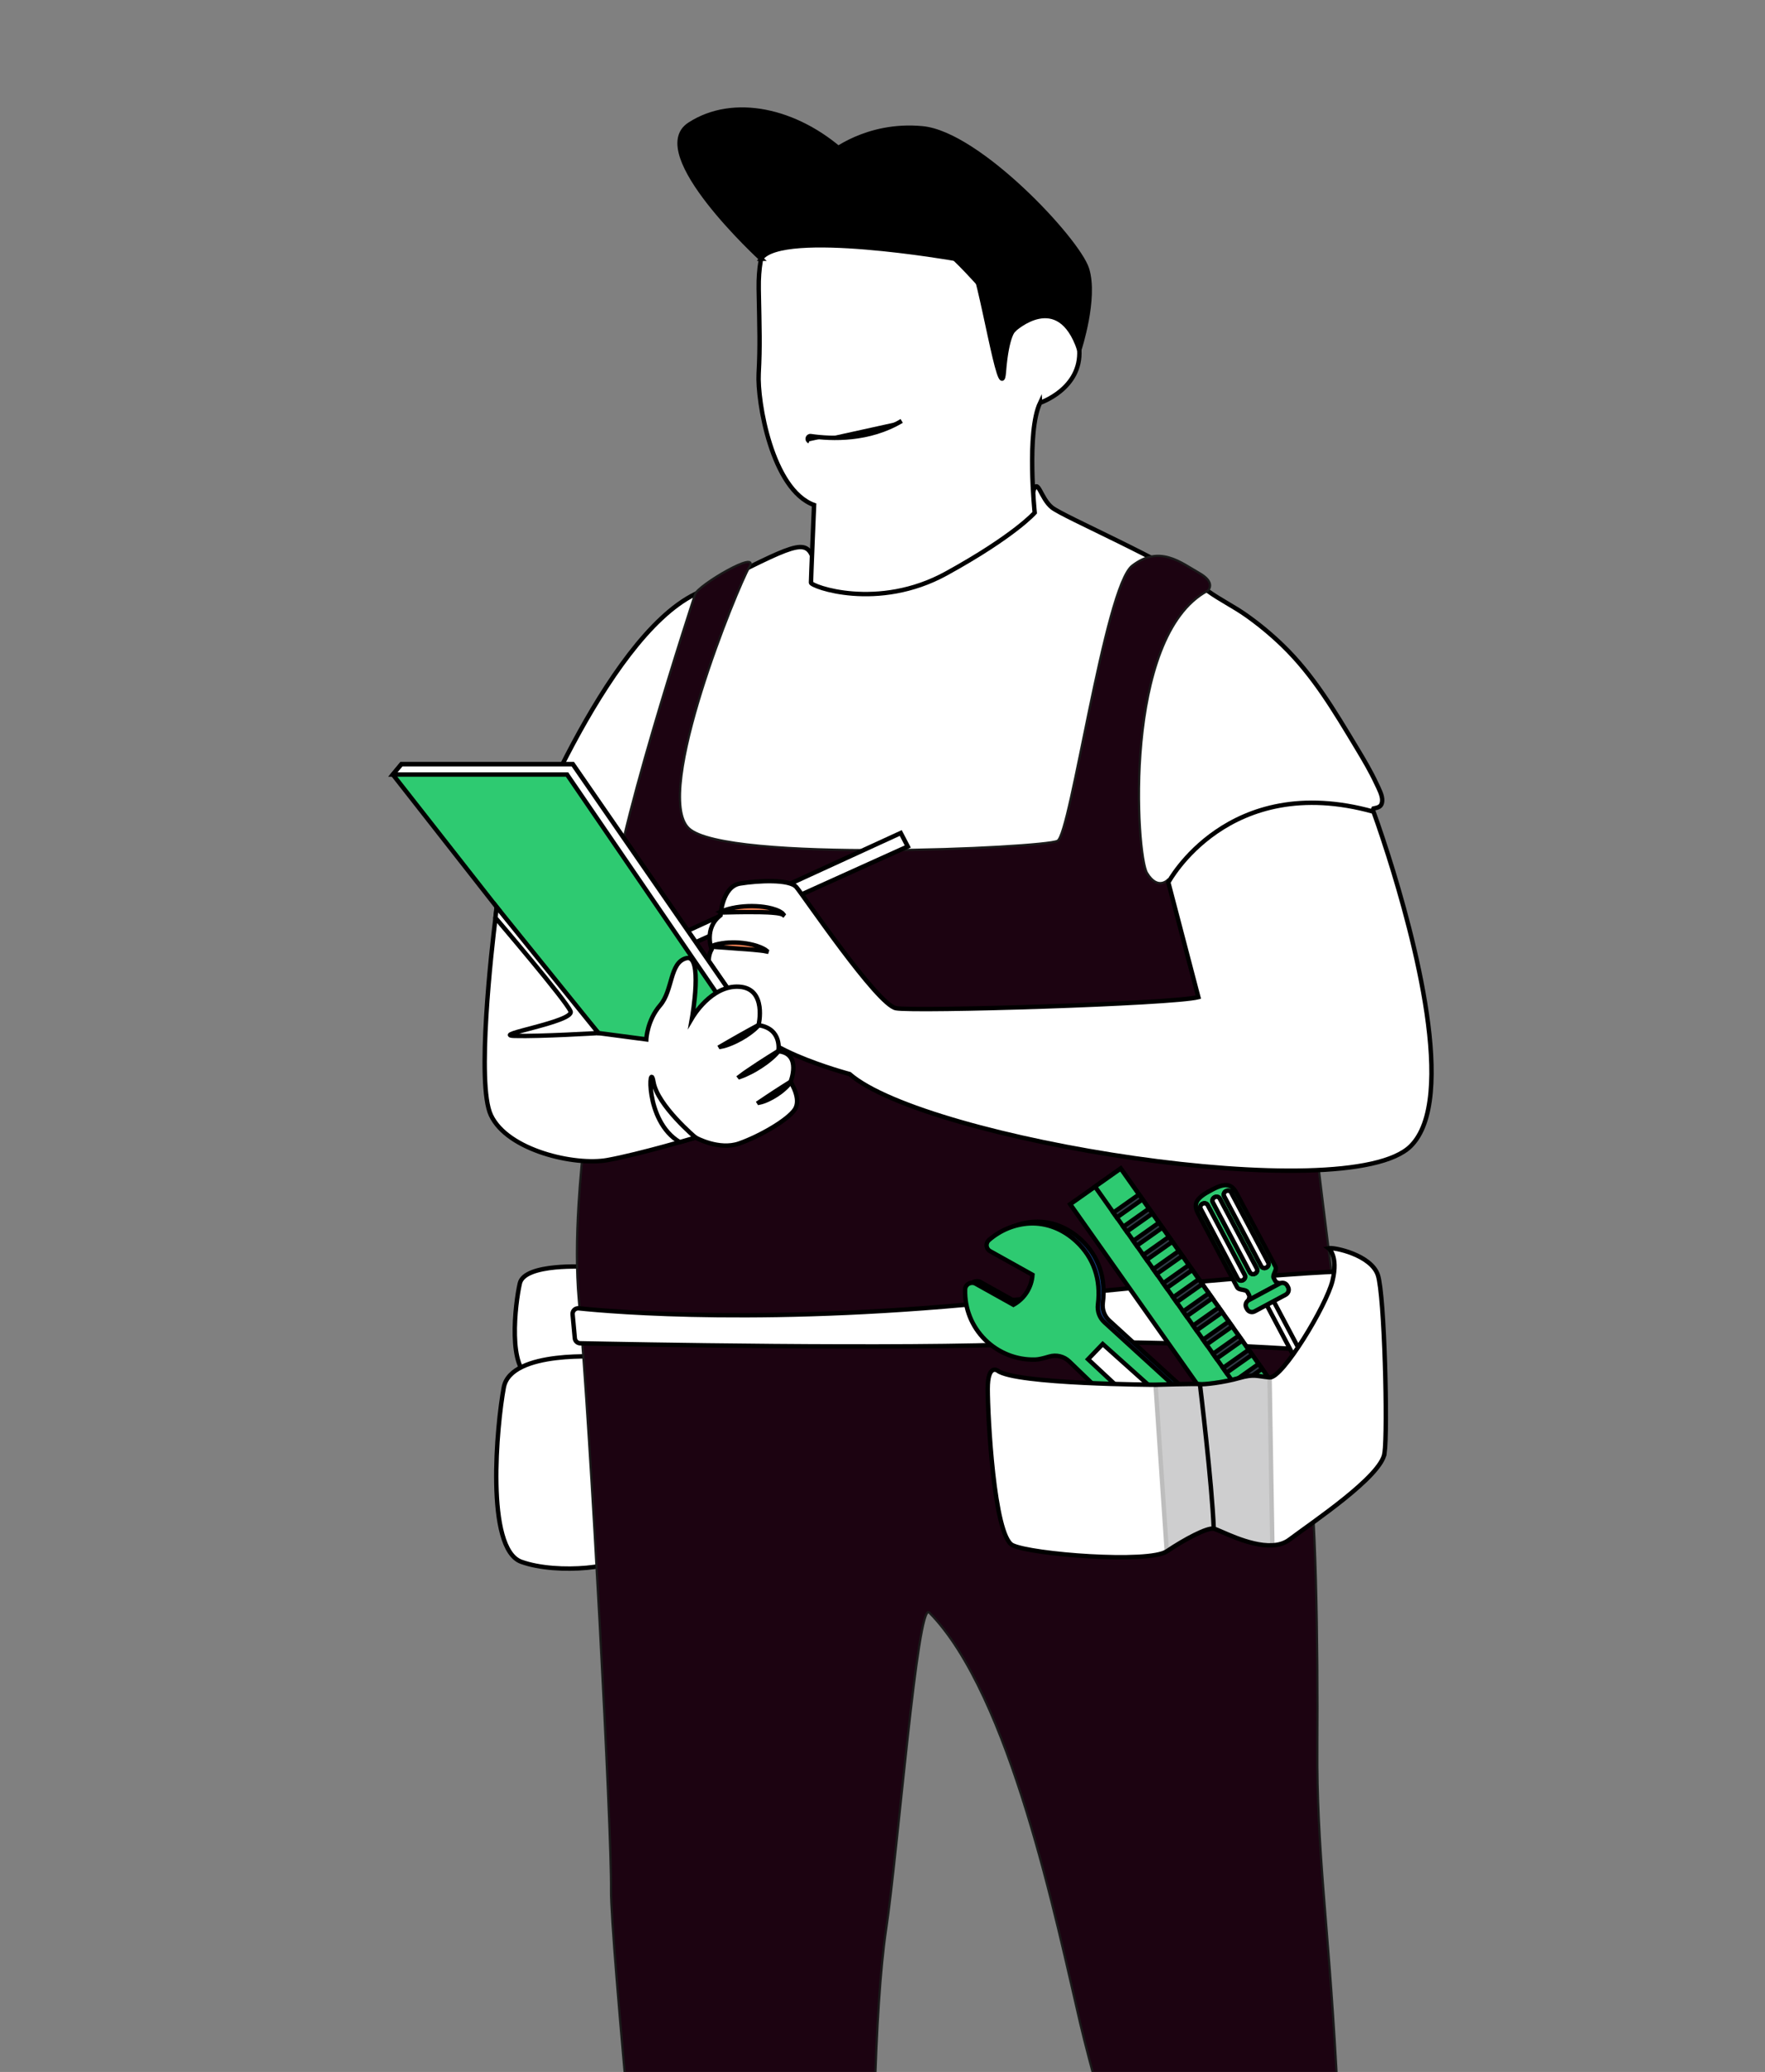
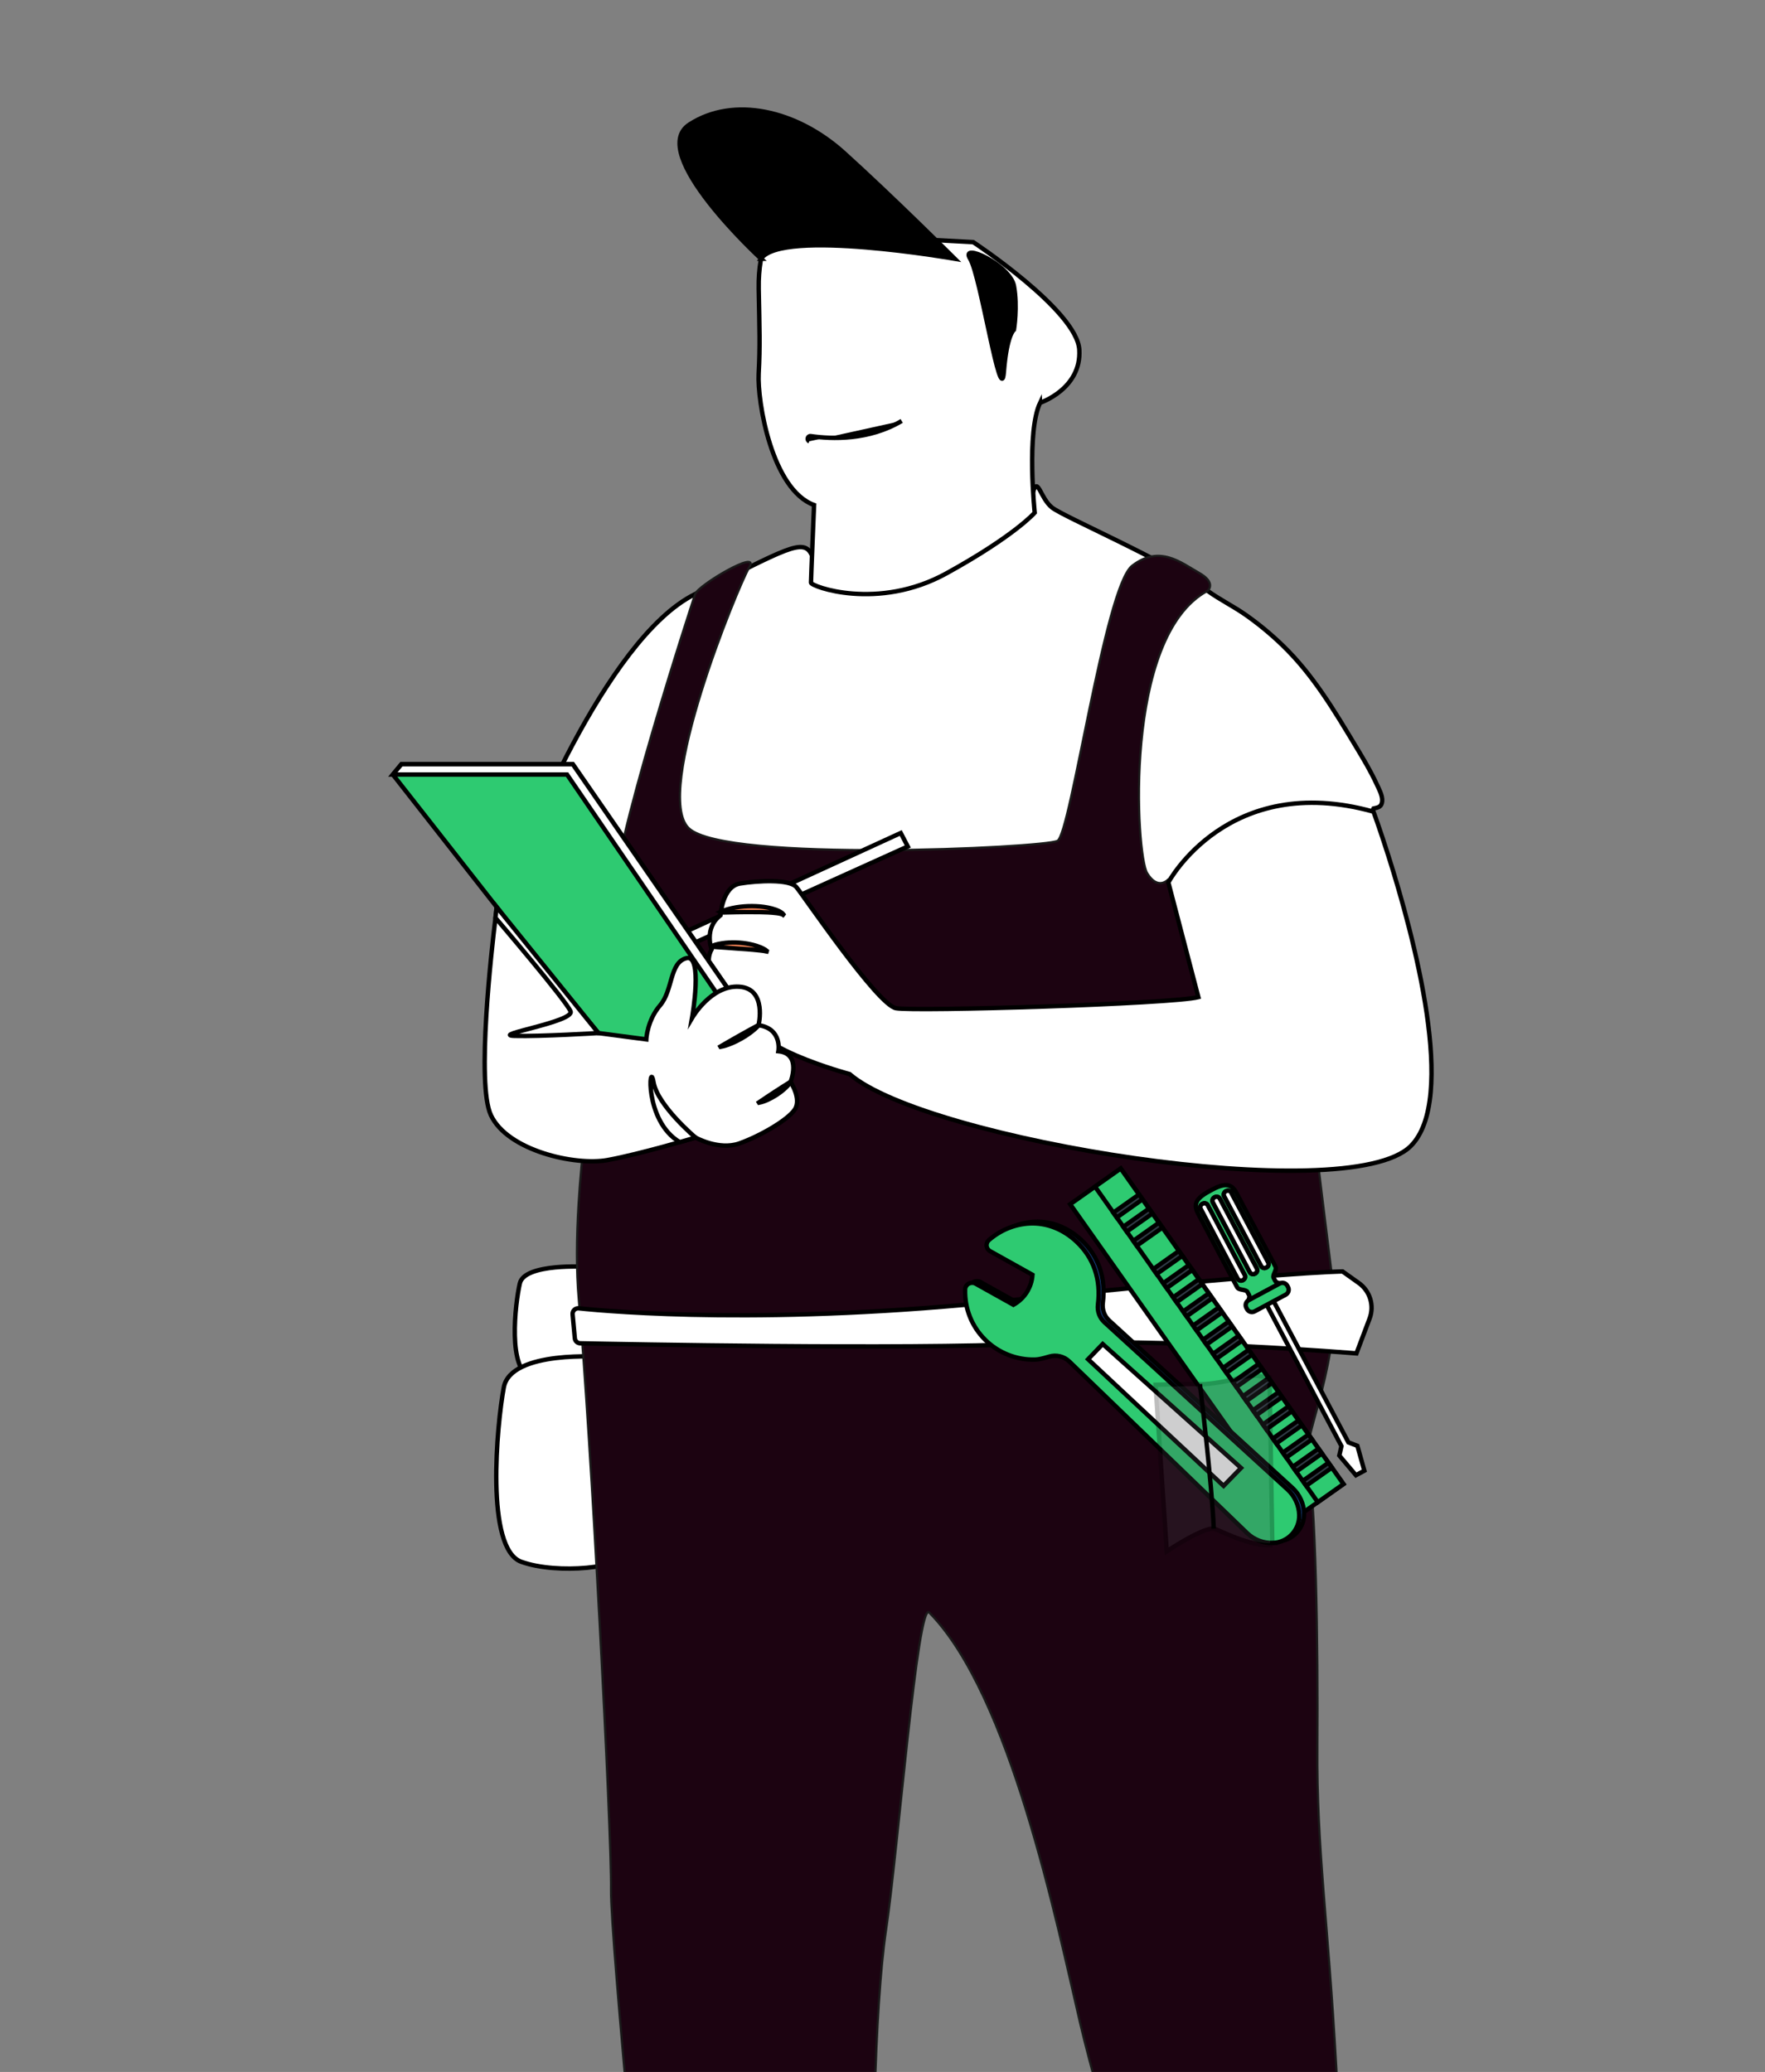
<svg xmlns="http://www.w3.org/2000/svg" id="Layer_2" viewBox="0 0 799.67 938.79">
  <rect x="0" y="0" width="799.67" height="938.79" fill="#808080" stroke="none" />
  <defs>
    <style>.cls-1,.cls-2{fill:none;}.cls-3{fill:#1c0311;stroke:#1a1a1a;stroke-linecap:round;stroke-linejoin:round;}.cls-4{clip-path:url(#clippath);}.cls-5{fill:#fff;}.cls-5,.cls-6,.cls-7,.cls-8,.cls-9,.cls-10,.cls-2,.cls-11{stroke:#000;stroke-miterlimit:10;stroke-width:2px;}.cls-6{fill:#ff895a;}.cls-7{fill:#1a4e9f;}.cls-8{fill:#424344;}.cls-9{fill:#313b47;}.cls-10{fill:#2eca71;}.cls-12{opacity:.26;}</style>
    <clipPath id="clippath">
      <rect class="cls-1" width="799.67" height="938.79" />
    </clipPath>
  </defs>
  <g id="_05">
    <g class="cls-4">
      <g>
        <g>
          <path class="cls-5" d="M265.8,573.99s-28.13-1.78-30.27,7.48c-2.14,9.26-5.7,39.53,5.34,42.74,11.04,3.21,31.7,1.42,31.7-2.14s-6.77-48.08-6.77-48.08Z" />
          <path class="cls-5" d="M273.2,614.82s-41.78-3.29-44.95,13.82c-3.17,17.12-8.46,73.07,7.93,79,16.39,5.92,47.07,2.63,47.07-3.95s-10.05-88.87-10.05-88.87Z" />
          <path class="cls-5" d="M367.89,251.71s9.17,17.43,40.26,6.03c31.09-11.4,57.77-27.73,59.92-34.88,2.15-7.14,3.22,2.83,8.56,7.1,5.34,4.27,51.28,23.86,70.51,37.75,5.6,4.05,11.83,7.06,17.48,11.05,5.83,4.12,11.35,8.69,16.48,13.65,13.96,13.48,23.55,29.79,33.48,46.26,3.22,5.34,6.44,10.74,9.06,16.41,1.02,2.2,2.8,5.37,2.58,7.92-.23,2.59-1.67,2.83-3.93,3.35,0,0-40.96,111.11-53.06,114.68-12.11,3.56-176.53-12.82-201.34-21.37-24.81-8.55-132.36-70.51-132.36-70.51,0,0,38.11-99.62,79.42-119.97,41.31-20.35,49.26-26,52.94-17.47Z" />
          <path class="cls-3" d="M613.38,1114.6c-4.98,6.05-64.1,11.4-64.1,11.4,0,0-2.16-7.17-5.67-18.93-13.23-44.38-45.72-154.08-54.16-190.12-10.68-45.58-31.63-148.99-68.45-186.33-5.27-5.34-14.17,107.98-19.52,143.59-5.34,35.62-6.76,112.18-4.98,157.06,1.77,44.88-16.38,96.87-16.38,96.87l-78.35,7.48s-.74-7.39-1.96-19.78c-5.93-60.06-23.27-237.58-22.97-259.43,.36-26.36-9.26-207.63-14.6-267.46-1.19-13.27-1.04-28.07-.11-43.34,.69-11.31,1.81-22.88,3.14-34.28,4.96-42.6,12.84-82.87,12.03-98.51-1.32-25.48,37.64-143.63,37.64-143.63,1.31-4.02,29.56-20.7,24.55-12.2-5.01,8.5-43.78,102.61-27.4,118.28,16.38,15.67,160.97,8.9,167.02,5.7,6.06-3.21,21.37-115.03,33.84-124.65,12.46-9.62,22.08-1.42,30.27,3.21,7.88,4.45,4.23,7.92,3.93,8.18-.01,0-.02,.01-.02,.01-38.46,20.66-32.41,119.66-27.42,127.85,4.99,8.19,9.62,2.85,9.62,2.85l16.02,61.26,48.44,39.53s2.19,18.29,5.17,42.58c1.46,11.87,3.1,25.17,4.77,38.46,4.36,34.74-13.21,70.58-11.4,79.62,3.91,19.58,4.87,85.74,4.52,131.68-.35,45.94,4.85,78.59,8.52,144.24,3.33,59.76,13,172.75,8.02,178.81Z" />
          <path class="cls-5" d="M471.24,182.49c-6.27,13.24-2.44,49.81-2.44,49.81,0,0-9.06,10.45-40.06,27.52-31,17.07-61.31,5.92-61.31,4.18s1.4-35.18,1.4-35.18c-19.16-6.97-25.78-47.02-25.1-59.56,.68-12.54,.36-20.2,.02-38.31-.09-4.92,.27-9.09,.86-12.56,1.57-9.31,4.71-13.56,4.71-13.56l89.57,4.77,2.04,.11s47.02,31,48.07,48.77c1.05,17.76-17.76,24.03-17.76,24.03Z" />
          <path class="cls-11" d="M459.39,149.4s-3.22,2.09-4.57,19.16c-1.35,17.07-10.41-43.46-15.28-51.33-4.88-7.87,18.11,2.91,19.85,12.32,1.74,9.4,0,19.85,0,19.85Z" />
-           <path class="cls-11" d="M432.57,117.23s16.02,15.1,26.82,32.17c0,0,20.2-18.81,29.61,9.06,0,0,7.66-23.34,3.48-36.57-4.18-13.24-49.11-61.31-74.54-63.74-25.43-2.44-41.8,11.49-41.8,11.49,0,0,45.28,42.94,56.43,47.6Z" />
          <path class="cls-11" d="M344.82,117.23s-52.27-47.94-32.42-60.83c19.85-12.89,48.42-6.62,70.01,12.89,21.6,19.51,50.16,47.94,50.16,47.94,0,0-78.33-13.71-87.76,0Z" />
          <path class="cls-5" d="M259.43,595.55c-.15-1.59,1.19-2.92,2.78-2.76,15.37,1.61,87.51,7.83,194.48-3.5,121.09-12.82,151.57-13.2,151.57-13.2l7.36,5.23c5.1,3.62,7.12,10.23,4.91,16.08l-5.97,15.82s-85.93-7.2-147.9-4.35c-57.4,2.64-185.23,.15-203.76-.23-1.29-.03-2.35-1.02-2.47-2.3l-1-10.8Z" />
          <g>
            <path class="cls-10" d="M548.45,539.41c-5.99,3.22-8.12,5.74-5.65,10.4,2.47,4.67,16.68,31.5,17.71,33.43,.81,1.53,3.95,.8,4.69,2.19,.54,1.02,.47,.88,.68,1.29,.38,.72,.08,1.57-.27,2.46,.05-.03,.09-.06,.14-.09l14.03-7.54s.1-.05,.15-.07c-.92-.21-1.79-.43-2.18-1.15-.22-.41-.14-.27-.68-1.29-.74-1.39,1.62-3.61,.81-5.14-1.02-1.93-15.23-28.76-17.71-33.43-2.47-4.67-5.73-4.29-11.73-1.07Zm14.74,40.57l-.12,.06c-.84,.45-1.86,.15-2.29-.66l-16.75-31.63c-.43-.81-.1-1.84,.73-2.29l.12-.06c.84-.45,1.86-.15,2.29,.66l16.75,31.63c.43,.81,.1,1.84-.73,2.29Zm5.49-2.95l-.12,.06c-.84,.45-1.86,.15-2.29-.66l-16.75-31.63c-.43-.81-.1-1.84,.73-2.29l.12-.06c.84-.45,1.86-.15,2.29,.66l16.75,31.63c.43,.81,.1,1.84-.73,2.29Zm5.87-5.05c.43,.81,.1,1.84-.73,2.29l-.12,.06c-.84,.45-1.86,.15-2.29-.66l-16.75-31.63c-.43-.81-.1-1.84,.73-2.29l.12-.06c.84-.45,1.86-.15,2.29,.66l16.75,31.63Z" />
            <path class="cls-5" d="M555.51,539.69l-.12,.06c-.84,.45-1.16,1.47-.73,2.29l16.75,31.63c.43,.81,1.46,1.11,2.29,.66l.12-.06c.84-.45,1.16-1.47,.73-2.29l-16.75-31.63c-.43-.81-1.46-1.11-2.29-.66Z" />
            <path class="cls-5" d="M550.37,542.46l-.12,.06c-.84,.45-1.16,1.47-.73,2.29l16.75,31.63c.43,.81,1.46,1.11,2.29,.66l.12-.06c.84-.45,1.16-1.47,.73-2.29l-16.75-31.63c-.43-.81-1.46-1.11-2.29-.66Z" />
            <path class="cls-5" d="M544.88,545.4l-.12,.06c-.84,.45-1.16,1.47-.73,2.29l16.75,31.63c.43,.81,1.46,1.11,2.29,.66l.12-.06c.84-.45,1.16-1.47,.73-2.29l-16.75-31.63c-.43-.81-1.46-1.11-2.29-.66Z" />
            <polygon class="cls-5" points="607.77 655.22 606.8 659.5 614.33 668.42 616.24 667.39 618.15 666.36 614.99 655.1 610.92 653.53 577.04 589.56 573.89 591.25 607.77 655.22" />
            <path class="cls-10" d="M565.76,589.09s-.1,.06-.14,.09c-1.15,.71-1.58,2.17-.96,3.34l.35,.66c.65,1.22,2.19,1.66,3.44,.99l5.44-2.92,3.15-1.69,5.44-2.92c1.25-.67,1.75-2.21,1.1-3.43l-.35-.66c-.62-1.17-2.07-1.62-3.29-1.06-.05,.02-.1,.05-.15,.07l-14.03,7.54Z" />
          </g>
          <g>
            <rect class="cls-10" x="532.77" y="521.47" width="28.04" height="175" transform="translate(-251.12 426.87) rotate(-35.22)" />
            <rect class="cls-10" x="545.3" y="517.49" width="14.24" height="175" transform="translate(-247.8 429.39) rotate(-35.22)" />
            <g>
              <rect class="cls-9" x="503.91" y="545.02" width="14.24" height="2.71" transform="translate(-221.57 394.79) rotate(-35.22)" />
              <rect class="cls-9" x="508.43" y="551.42" width="14.24" height="2.71" transform="translate(-224.43 398.57) rotate(-35.22)" />
              <rect class="cls-9" x="512.95" y="557.81" width="14.24" height="2.71" transform="translate(-227.29 402.34) rotate(-35.22)" />
-               <rect class="cls-9" x="517.46" y="564.21" width="14.24" height="2.71" transform="translate(-230.15 406.12) rotate(-35.22)" />
              <rect class="cls-9" x="521.98" y="570.61" width="14.24" height="2.71" transform="translate(-233.02 409.9) rotate(-35.22)" />
              <rect class="cls-9" x="526.5" y="577.01" width="14.24" height="2.71" transform="translate(-235.88 413.67) rotate(-35.22)" />
              <rect class="cls-9" x="531.01" y="583.4" width="14.24" height="2.71" transform="translate(-238.74 417.45) rotate(-35.22)" />
              <rect class="cls-9" x="535.53" y="589.8" width="14.24" height="2.71" transform="translate(-241.61 421.23) rotate(-35.22)" />
              <rect class="cls-9" x="540.05" y="596.2" width="14.24" height="2.71" transform="translate(-244.47 425) rotate(-35.22)" />
              <rect class="cls-9" x="544.56" y="602.59" width="14.24" height="2.71" transform="translate(-247.33 428.78) rotate(-35.22)" />
              <rect class="cls-9" x="549.08" y="608.99" width="14.24" height="2.71" transform="translate(-250.19 432.56) rotate(-35.22)" />
              <rect class="cls-9" x="553.6" y="615.39" width="14.24" height="2.71" transform="translate(-253.06 436.33) rotate(-35.22)" />
              <rect class="cls-9" x="558.11" y="621.79" width="14.24" height="2.71" transform="translate(-255.92 440.11) rotate(-35.22)" />
              <rect class="cls-9" x="562.63" y="628.18" width="14.24" height="2.71" transform="translate(-258.78 443.89) rotate(-35.22)" />
              <rect class="cls-9" x="567.15" y="634.58" width="14.24" height="2.71" transform="translate(-261.64 447.66) rotate(-35.22)" />
              <rect class="cls-9" x="571.66" y="640.98" width="14.24" height="2.71" transform="translate(-264.51 451.44) rotate(-35.22)" />
              <rect class="cls-9" x="576.18" y="647.37" width="14.24" height="2.71" transform="translate(-267.37 455.22) rotate(-35.22)" />
              <rect class="cls-9" x="580.7" y="653.77" width="14.24" height="2.71" transform="translate(-270.23 458.99) rotate(-35.22)" />
              <rect class="cls-9" x="585.21" y="660.17" width="14.24" height="2.71" transform="translate(-273.1 462.77) rotate(-35.22)" />
              <rect class="cls-9" x="589.73" y="666.57" width="14.24" height="2.71" transform="translate(-275.96 466.54) rotate(-35.22)" />
            </g>
          </g>
          <g>
            <path class="cls-7" d="M578.89,698.36c-4.32,.14-8.43-1.41-11.58-4.38l-80.66-77.85c-2.41-2.32-5.89-3.17-9.1-2.2-2.9,.88-4.89,1.31-6.27,1.35-8.46,.27-16.75-3.01-22.76-8.98-6.08-6.06-9.3-14.15-9.07-22.76,.03-1.06,.6-2.04,1.52-2.58,.93-.55,2.23-.64,3.19-.1l17.19,9.59c5.05-2.81,8.24-7.9,8.62-13.58l-19.21-10.72c-.89-.49-1.47-1.38-1.58-2.38-.09-1,.3-1.99,1.07-2.65,5.29-4.55,11.66-7.16,18.42-7.52,7.61-.38,15.14,2.52,21.23,8.22,7.81,7.33,11.18,17.16,9.75,28.47-.39,3.04,.7,6.05,2.92,8.07l83.15,75.94c3.13,2.95,4.98,7.06,5.12,11.31,.21,6.81-5.15,12.52-11.95,12.74Z" />
            <path class="cls-10" d="M576.7,699.1c-4.32,.14-8.43-1.41-11.58-4.38l-80.66-77.85c-2.41-2.32-5.89-3.17-9.1-2.2-2.9,.88-4.89,1.31-6.27,1.35-8.46,.27-16.75-3.01-22.76-8.98-6.08-6.06-9.3-14.15-9.07-22.76,.03-1.06,.6-2.04,1.52-2.58,.93-.55,2.23-.64,3.19-.1l17.19,9.59c5.05-2.81,8.24-7.9,8.62-13.58l-19.21-10.72c-.89-.49-1.47-1.38-1.58-2.38-.09-1,.3-1.99,1.07-2.65,5.29-4.55,11.66-7.16,18.42-7.52,7.61-.38,15.14,2.52,21.23,8.23,7.81,7.33,11.18,17.16,9.75,28.47-.39,3.04,.7,6.05,2.92,8.07l83.15,75.94c3.13,2.95,4.98,7.06,5.12,11.31,.21,6.81-5.15,12.52-11.95,12.74Z" />
            <polygon class="cls-5" points="499.6 608.97 562.28 665.12 554.37 673.24 492.97 615.87 499.6 608.97" />
          </g>
-           <path class="cls-5" d="M627.28,658.5c-1.51,10.54-32.8,31.35-43.11,39.12-2.18,1.64-4.83,2.4-7.7,2.55-10.67,.58-24.18-7.11-26.56-7.54-3.01-.56-13.02,4.72-21.28,10.27-8.26,5.55-61.35,1.39-69.86-2.77-8.52-4.16-11.27-59.1-11.27-70.76s4.51-8.32,4.51-8.32c8.01,6.11,71.54,6.38,71.54,6.38,0,0,18.35-.56,20.1-.28,1.76,.28,11.02-.83,17.78-2.77,6.76-1.94,8.01-.83,13.77-.28,5.75,.56,25.77-32.47,28.53-43.85,2.75-11.38-1.83-14.68-1.83-14.68,2.5-.56,19.37,3.02,22.38,12.18,3.01,9.15,4.51,70.2,3.01,80.75Z" />
          <g class="cls-12">
            <path class="cls-8" d="M576.47,700.17c-10.67,.58-24.18-7.11-26.56-7.54-3.01-.56-13.02,4.72-21.28,10.27l-5.08-75.47s18.35-.56,20.1-.28c1.76,.28,11.02-.83,17.78-2.77,6.76-1.94,8.01-.83,13.77-.28l1.27,76.08Z" />
          </g>
          <path class="cls-2" d="M543.65,627.14s5.5,45.17,6.26,65.49" />
          <polygon class="cls-5" points="298.51 427.71 408.1 377.43 411.28 383.53 302.11 432.84 298.51 427.71" />
          <path class="cls-5" d="M639.11,519.33c-28.64,28.25-219.89-2.82-254.18-32.68,0,0-12.21-3.24-23.9-8.27-6.78-2.92-13.38-6.44-17.34-10.29-6.47-6.28-14.99-14.73-19.49-22.84-3.02-5.43-4.23-10.71-1.8-15.08,0,0-3.63-9.55,4.04-15.46,0,0,.78-13.07,8.87-14.39,8.09-1.32,22.33-2.05,25.48,1.6s36.65,53.27,45.12,54.89c8.47,1.61,125.58-1.96,137.03-5.01l-10.57-40.41-3.03-11.57s26.91-50.48,92.95-32.05c0,0,2.89,7.85,6.76,20.04,11.46,36.13,31.47,110.42,10.05,131.53Z" />
          <path class="cls-6" d="M322.4,428.64c2.14-.84,4.26-1.21,6.38-1.44,2.11-.2,4.22-.22,6.32-.06,2.1,.16,4.18,.48,6.26,1.02,1.03,.27,2.07,.6,3.09,1.02,.51,.23,1.02,.42,1.52,.71,.25,.14,.49,.26,.74,.42,.25,.17,.49,.33,.71,.52l-.08,.26c-.5-.11-1.01-.21-1.53-.27-.51-.08-1.03-.13-1.55-.19-1.04-.12-2.07-.23-3.11-.31-2.08-.19-4.16-.34-6.25-.47l-6.25-.47-3.13-.21-3.13-.24v-.27Z" />
          <path class="cls-6" d="M326.42,413.18c2.34-1.06,4.71-1.63,7.1-2.05,2.39-.39,4.79-.58,7.2-.57,2.41,.01,4.83,.21,7.24,.68,1.21,.25,2.42,.55,3.61,.99,.3,.12,.59,.23,.89,.37,.29,.13,.59,.25,.88,.43,.28,.15,.58,.34,.85,.52l.39,.33c.13,.12,.24,.27,.34,.4l-.16,.21c-.46-.31-1.05-.44-1.62-.56-.57-.12-1.16-.2-1.75-.26-1.17-.14-2.36-.22-3.54-.28-2.37-.12-4.75-.14-7.13-.13-2.38-.02-4.76,0-7.14,.04l-7.14,.16v-.27Z" />
          <g>
            <polygon class="cls-10" points="344.71 469.58 269.04 481.53 226.61 412.98 206.43 387.22 177.99 350.94 181.86 346.28 259.52 346.28 318.65 431.86 344.71 469.58" />
            <polygon class="cls-5" points="344.71 469.58 338.07 469.58 312.1 431.62 256.91 350.94 177.99 350.94 181.86 346.28 259.52 346.28 318.65 431.86 344.71 469.58" />
          </g>
          <path class="cls-5" d="M360.09,502.71c-3.22,4.83-16,12.18-25.21,15.4-9.21,3.22-19.74-2.68-19.74-2.68,0,0-25.19,7.51-39.88,10.19-14.69,2.68-45.35-4.28-52.86-20.37-6.64-14.21,.36-75.35,2.09-89.38h0c.23-1.85,.36-2.88,.36-2.88l46.27,55.09s.03,0,.1,.01l21.59,2.85s.36-8.58,6.26-15.42c5.89-6.85,4.21-19.41,11.89-21.37,7.59-1.93,2.71,26.39,2.58,27.13,.26-.44,8.76-14.98,21.34-14.2,12.78,.79,8.8,17.43,8.8,17.43,10.86,1.6,8.98,11.79,8.98,11.79,10.72,1.07,5.51,13.94,5.51,13.94,0,0,5.13,7.66,1.91,12.48Z" />
          <path class="cls-5" d="M315.14,515.43s-17.25-14.51-19.06-25.14c-1.81-10.63-4.46,17.55,11.91,27.21l7.15-2.07Z" />
          <g>
            <path class="cls-6" d="M343.72,464.57c-1.16,1.31-2.45,2.38-3.79,3.37-.66,.52-1.36,.94-2.04,1.42-.7,.44-1.41,.85-2.12,1.28-.73,.38-1.45,.78-2.19,1.15-.76,.34-1.49,.72-2.27,1.02-1.54,.63-3.12,1.19-4.84,1.5l-.08-.14c2.84-1.68,5.73-3.29,8.59-4.93,2.89-1.6,5.76-3.23,8.67-4.79l.08,.14Z" />
-             <path class="cls-6" d="M352.71,476.36c-1.18,1.43-2.49,2.63-3.86,3.75-.67,.58-1.39,1.08-2.09,1.62-.72,.51-1.45,1-2.17,1.49-.75,.46-1.49,.93-2.24,1.38-.77,.42-1.52,.88-2.32,1.26-1.57,.81-3.18,1.53-4.92,2.12l-.1-.13c1.39-1.09,2.85-2.08,4.3-3.06l4.39-2.93,4.44-2.85c1.48-.95,2.97-1.88,4.47-2.8l.09,.14Z" />
            <path class="cls-6" d="M358.22,490.3c-.88,1.26-1.91,2.28-2.99,3.23-1.07,.96-2.22,1.81-3.41,2.58-1.19,.78-2.44,1.47-3.74,2.08-1.3,.61-2.66,1.14-4.16,1.44l-.09-.14c2.35-1.61,4.74-3.15,7.11-4.73,2.4-1.53,4.78-3.1,7.2-4.6l.09,.14Z" />
          </g>
          <path class="cls-5" d="M271.11,468.07s-26.27,1.61-37.88,1.29c-11.6-.32,27.12-6.38,25.27-11.12-1.84-4.74-34.02-42.39-34.02-42.39h0c.23-1.85,.51-4.94,.51-4.94l46.12,57.15Z" />
        </g>
        <g>
          <path d="M366.67,199.95c-1.32-.57-.75-2.56,.67-2.35,9.54,1.38,26.34,1.99,41.19-6.88" />
          <path class="cls-2" d="M366.67,199.95c-1.32-.57-.75-2.56,.67-2.35,9.54,1.38,26.34,1.99,41.19-6.88" />
        </g>
      </g>
    </g>
  </g>
</svg>